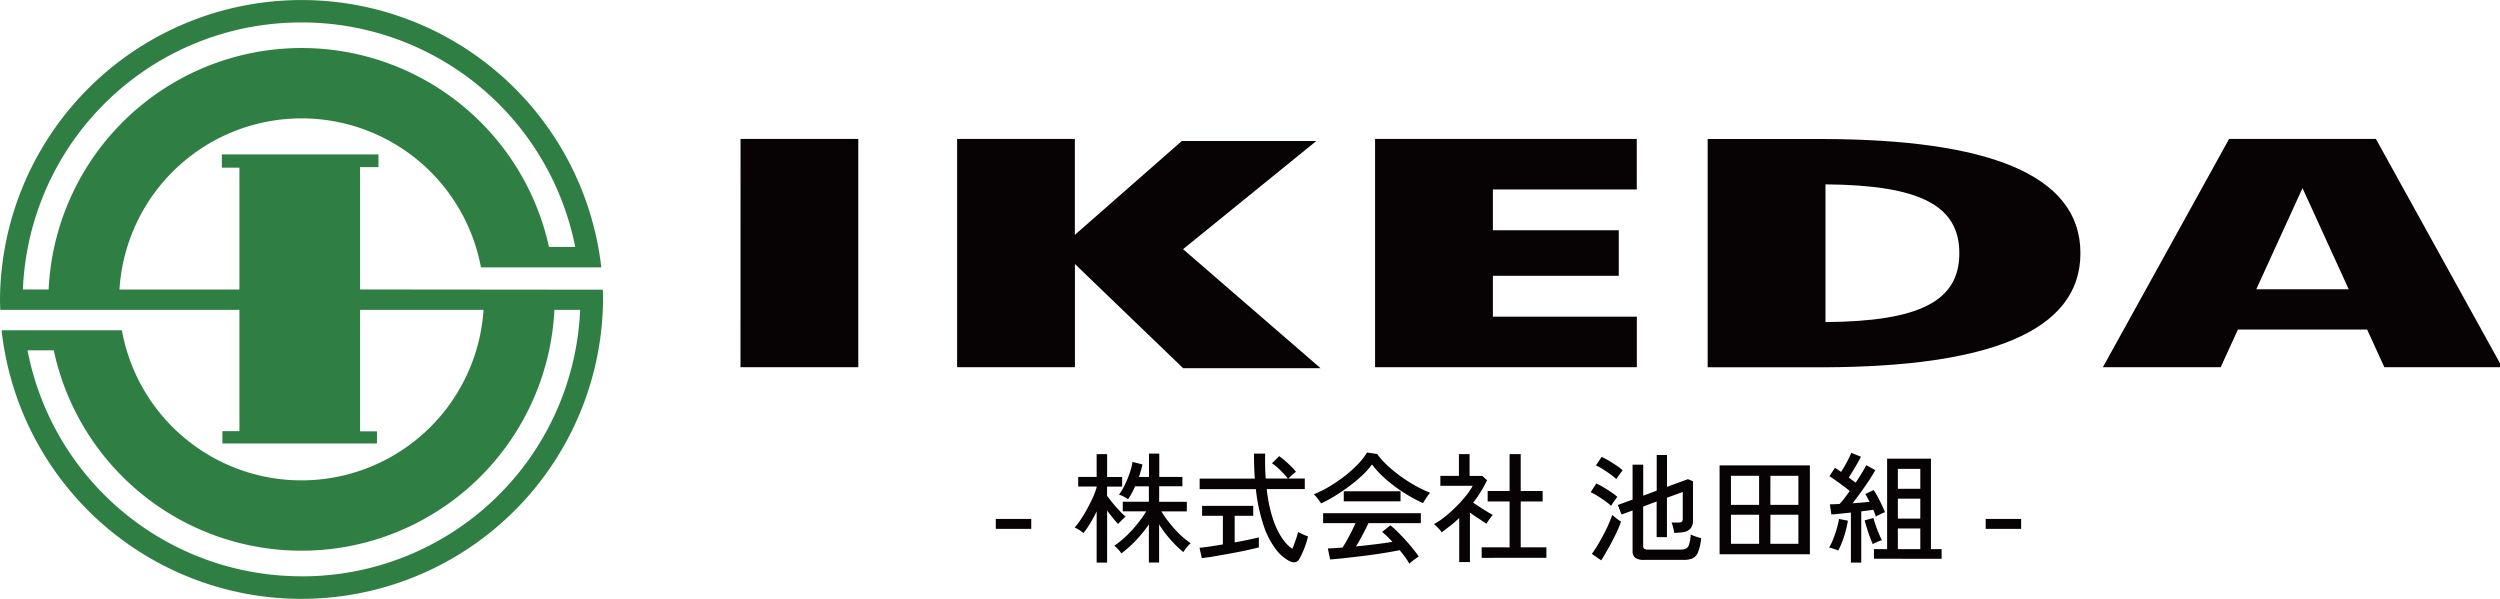
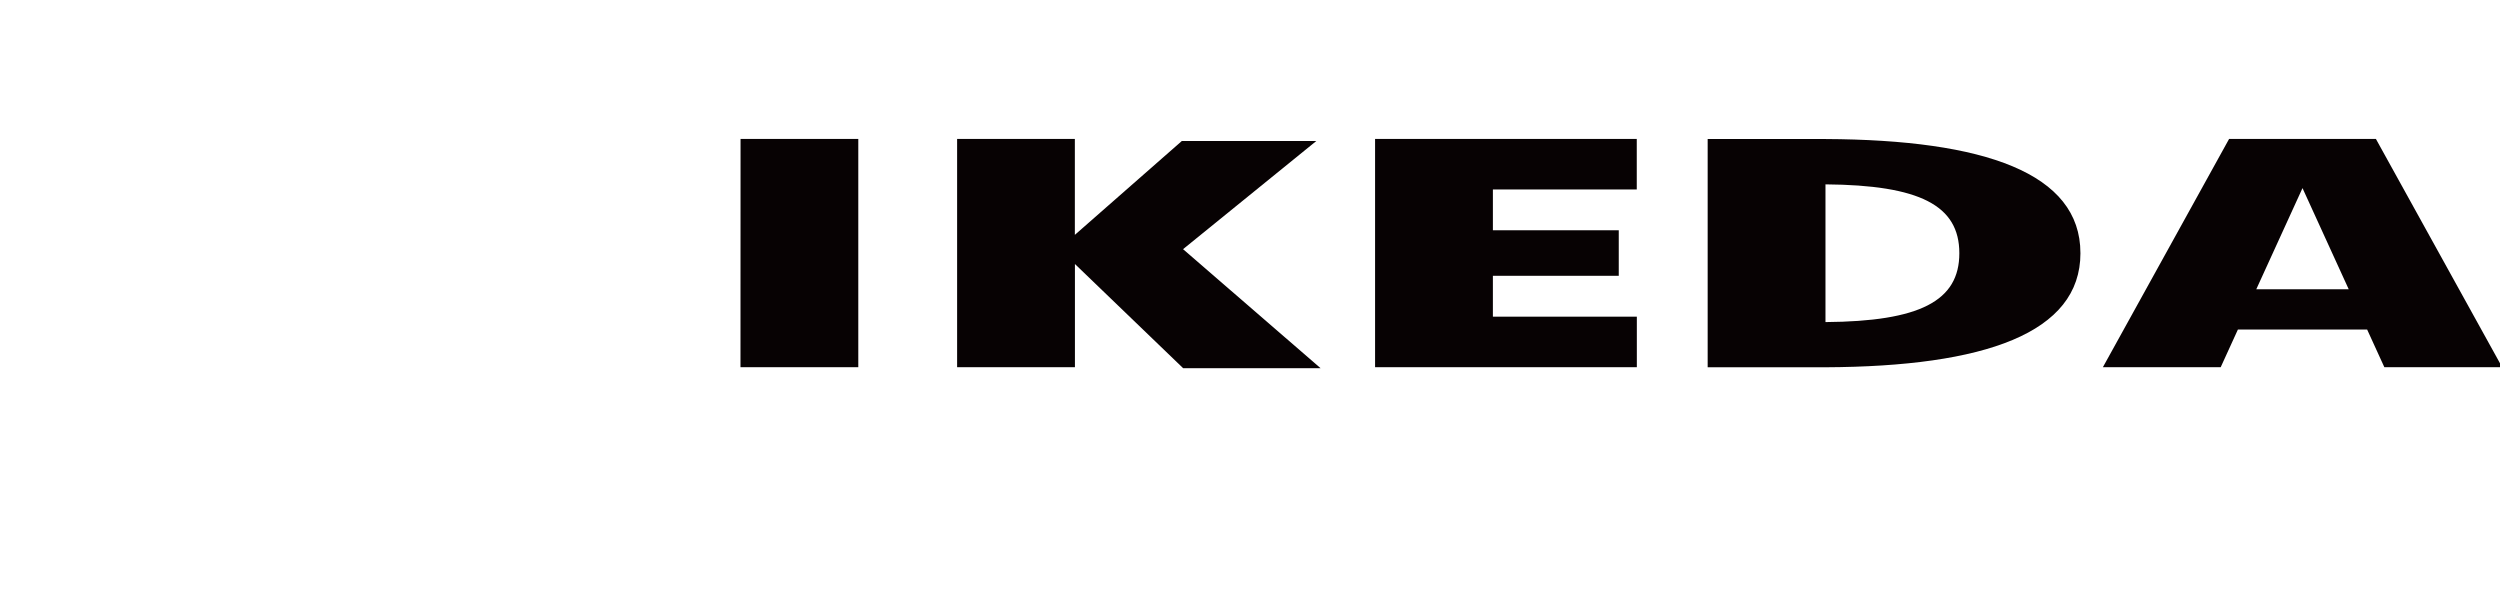
<svg xmlns="http://www.w3.org/2000/svg" width="167" height="40" viewBox="0 0 167 40">
  <defs>
    <clipPath id="a">
      <rect width="167" height="40" fill="none" />
    </clipPath>
  </defs>
  <g transform="translate(-24 -17)">
-     <path d="M.52-1.672v-.664H2.888v.664ZM10.744.576V-1.968A8.834,8.834,0,0,1,9.908-.932a7.888,7.888,0,0,1-1,.9A1.569,1.569,0,0,0,8.784-.2Q8.7-.3,8.6-.4a1.163,1.163,0,0,0-.168-.144,6.337,6.337,0,0,0,.8-.648A8.513,8.513,0,0,0,9.972-2a7.941,7.941,0,0,0,.6-.844H9v-.64h1.744V-4.512h-.92a5.468,5.468,0,0,1-.464.856,2.615,2.615,0,0,0-.3-.172,1.978,1.978,0,0,0-.312-.132,3.686,3.686,0,0,0,.38-.632,7.1,7.1,0,0,0,.332-.8,4.1,4.1,0,0,0,.192-.752l.664.168q-.04.192-.1.4t-.136.436h.672V-6.7h.688v1.56h1.544v.624H11.432V-3.48H13.28v.64h-1.7a7.311,7.311,0,0,0,.528.756,7.875,7.875,0,0,0,.68.756,5.223,5.223,0,0,0,.752.616,1.842,1.842,0,0,0-.268.28,2.893,2.893,0,0,0-.228.312,7.586,7.586,0,0,1-.888-.872,7.408,7.408,0,0,1-.728-.984V.576ZM7.256.584V-2.84q-.2.416-.428.792a6.191,6.191,0,0,1-.452.656q-.056-.048-.164-.124T5.988-1.66a1.525,1.525,0,0,0-.2-.1,5.5,5.5,0,0,0,.448-.6q.224-.34.424-.716T7.02-3.8a4.889,4.889,0,0,0,.236-.644V-4.5H6.024v-.64H7.256V-6.664h.7v1.528H8.96v.64H7.952v.616q.136.192.36.464t.464.528a4.53,4.53,0,0,0,.416.4,1.617,1.617,0,0,0-.16.14q-.1.1-.2.2a1.4,1.4,0,0,0-.14.156q-.144-.152-.344-.4t-.392-.5V.584ZM20.12.472a2.76,2.76,0,0,1-.9-.788,5.446,5.446,0,0,1-.8-1.548,11.447,11.447,0,0,1-.528-2.464H14.136v-.7h3.688q-.032-.384-.044-.8T17.768-6.7h.744q-.008.448,0,.868t.04.8h1.48a6.02,6.02,0,0,0-.516-.564,4.138,4.138,0,0,0-.548-.46l.48-.472a3.71,3.71,0,0,1,.4.312q.22.192.416.388a3.176,3.176,0,0,1,.308.348,1.212,1.212,0,0,0-.16.12q-.1.088-.2.18l-.152.148h1.1v.7H18.616a10.028,10.028,0,0,0,.4,1.944,5.3,5.3,0,0,0,.612,1.312,2.6,2.6,0,0,0,.7.736q.112-.264.224-.588a5.113,5.113,0,0,0,.16-.54,1.416,1.416,0,0,0,.188.1q.132.064.268.12t.208.08a4.781,4.781,0,0,1-.156.544q-.1.288-.212.54a3.885,3.885,0,0,1-.208.412Q20.584.712,20.12.472ZM14.28.28l-.152-.688q.256-.024.672-.084t.888-.14V-2.544H14.3v-.664h3.416v.664h-1.24V-.768q.5-.088.928-.18t.688-.156v.672q-.288.072-.68.16T16.576-.1q-.44.084-.872.16T14.9.2Q14.528.256,14.28.28ZM28.144.656a3.878,3.878,0,0,0-.276-.428Q27.7-.008,27.5-.248q-.36.072-.832.152t-.992.152q-.52.072-1.04.132T23.652.3q-.46.048-.8.072L22.7-.368q.184,0,.436-.016t.548-.04q.136-.208.292-.488t.308-.584q.152-.3.264-.56H22.384V-2.72h6.528v.664h-3.5q-.168.368-.392.788T24.584-.5q.648-.064,1.3-.144t1.128-.16a5.858,5.858,0,0,0-.688-.664l.552-.44a4.99,4.99,0,0,1,.464.412q.264.26.54.564t.512.6q.236.292.38.508-.064.04-.2.136T28.32.5A1.432,1.432,0,0,0,28.144.656Zm-5.9-4.024a1.473,1.473,0,0,0-.128-.2q-.088-.12-.184-.236a1.672,1.672,0,0,0-.168-.18A6.529,6.529,0,0,0,22.8-4.5,10.567,10.567,0,0,0,23.828-5.2,8.188,8.188,0,0,0,24.716-6a4.235,4.235,0,0,0,.6-.772l.68.1a5.089,5.089,0,0,0,.648.732,8.974,8.974,0,0,0,.872.724,10.067,10.067,0,0,0,1,.644,7.717,7.717,0,0,0,1.012.484q-.1.12-.232.316t-.24.38A9.851,9.851,0,0,1,27.8-4.076a10.01,10.01,0,0,1-1.212-.9,6.475,6.475,0,0,1-.94-1,5.015,5.015,0,0,1-.656.736,9.85,9.85,0,0,1-.88.732q-.48.356-.964.652A8.393,8.393,0,0,1,22.24-3.368Zm1.52-.144v-.672h3.792v.672ZM32.976.264v-.7H34.84V-3.5H33.376v-.7H34.84V-6.664h.744V-4.2h1.464v.7H35.584V-.44H37.3v.7Zm-1.5.28V-2.4q-.272.264-.572.5T30.3-1.44a.865.865,0,0,0-.14-.188q-.1-.108-.2-.208t-.168-.156a4.846,4.846,0,0,0,.74-.5,8.933,8.933,0,0,0,.736-.66,9.3,9.3,0,0,0,.648-.716,4.191,4.191,0,0,0,.46-.68H30.216v-.664h1.24V-6.664h.712v1.456h.848l.32.288a8.287,8.287,0,0,1-.928,1.5l.456.3q.248.16.48.3t.376.216a1.74,1.74,0,0,0-.136.164q-.088.116-.168.236t-.12.192q-.224-.152-.524-.348t-.58-.4V.544ZM43.824.4a.965.965,0,0,1-.592-.14.564.564,0,0,1-.176-.468V-2.9l-.736.272-.248-.64.984-.36V-5.96h.712v2.072l.9-.336V-6.608h.688V-4.48l1.4-.512.336.144v2.624a.823.823,0,0,1-.152.512.786.786,0,0,1-.512.264q-.1.016-.28.028l-.312.02a2.9,2.9,0,0,0-.08-.408,1.746,1.746,0,0,0-.1-.288h.472a.347.347,0,0,0,.216-.052.243.243,0,0,0,.064-.2V-4.136l-1.056.384V-1.12h-.688V-3.5l-.9.336V-.536a.247.247,0,0,0,.064.188.373.373,0,0,0,.248.06h2.176a.877.877,0,0,0,.368-.064.453.453,0,0,0,.212-.28,2.739,2.739,0,0,0,.108-.664,2.311,2.311,0,0,0,.332.136q.212.072.364.112a3.242,3.242,0,0,1-.216.956.736.736,0,0,1-.372.4A1.539,1.539,0,0,1,46.48.4ZM40.96.432,40.336,0q.168-.224.368-.556t.4-.708q.2-.376.352-.724T41.7-2.6q.064.056.176.148t.224.172a2.039,2.039,0,0,0,.184.12,5.75,5.75,0,0,1-.236.592q-.156.344-.352.72T41.3-.136Q41.112.2,40.96.432Zm.664-3.64a4.044,4.044,0,0,0-.392-.316q-.248-.18-.512-.344a3.821,3.821,0,0,0-.464-.252l.376-.584a4.458,4.458,0,0,1,.476.252q.26.156.512.324a3.636,3.636,0,0,1,.42.32q-.04.048-.132.172t-.172.244A1.9,1.9,0,0,0,41.624-3.208ZM41.968-5a4.044,4.044,0,0,0-.392-.316q-.248-.18-.508-.344a3.615,3.615,0,0,0-.46-.252l.384-.568a4.383,4.383,0,0,1,.468.248q.268.16.524.332a3.181,3.181,0,0,1,.408.316q-.04.048-.128.168l-.172.236Q42.008-5.064,41.968-5Zm6.9,5.024V-5.912H54.9V.024Zm.76-.7h1.88V-2.616h-1.88Zm0-2.6h1.88V-5.216h-1.88Zm2.632,2.6h1.872V-2.616H52.264Zm0-2.6h1.872V-5.216H52.264Zm6.92,3.6V-.32h.88V-6.36h2.928V-.32H63.7V.328ZM57.64.584V-2.76l-.724.076q-.348.036-.58.052l-.1-.68q.264,0,.648-.024a5.028,5.028,0,0,0,.328-.388q.176-.228.352-.476-.184-.152-.424-.332t-.488-.356q-.248-.176-.448-.3l.368-.56q.1.056.2.124t.212.148q.128-.192.264-.432t.248-.468q.112-.228.168-.372l.648.256q-.16.32-.388.7T57.5-5.1l.244.184.212.16q.232-.344.42-.656t.292-.512l.6.328q-.168.312-.424.7t-.544.784q-.288.4-.552.732l.612-.048q.3-.024.524-.048-.072-.152-.144-.284T58.6-4l.56-.264a4.676,4.676,0,0,1,.272.452q.144.268.272.54t.216.488a1.978,1.978,0,0,0-.312.132q-.2.1-.3.156-.032-.1-.076-.212t-.1-.244q-.16.032-.364.056t-.436.056V.584Zm3.136-.9h1.5V-1.7h-1.5Zm0-2.04h1.5V-3.688h-1.5Zm0-1.992h1.5V-5.68h-1.5ZM56.792-.224A1.479,1.479,0,0,0,56.608-.3l-.236-.076a1.066,1.066,0,0,0-.188-.044,3.87,3.87,0,0,0,.272-.564,7.278,7.278,0,0,0,.24-.7,5.991,5.991,0,0,0,.152-.652l.592.12a6.41,6.41,0,0,1-.148.684,7.252,7.252,0,0,1-.232.716A4.868,4.868,0,0,1,56.792-.224ZM59.1-.648q-.08-.184-.188-.472t-.2-.592q-.1-.3-.152-.528l.584-.16q.056.208.152.488t.208.548q.112.268.208.452A2.307,2.307,0,0,0,59.4-.8,2.509,2.509,0,0,0,59.1-.648Zm7.544-1.024v-.664h2.368v.664Z" transform="translate(90 54)" fill="#070203" />
    <g transform="translate(24 17)">
      <g clip-path="url(#a)">
-         <path d="M24.052,19.335V11.163h1.229v-.851H14.82V11.2h1.172v8.139H7.98a12.189,12.189,0,0,1,24.148-1.476h8.039A20.149,20.149,0,0,0,0,20c0,.234.01.466.018.7l15.974,0v8.1H14.856v.823H25.181v-.809H24.052V20.7H32.3A12.189,12.189,0,0,1,8.142,22.063H.106A20.15,20.15,0,0,0,40.284,20c0-.215-.007-.436-.015-.649l-16.217-.016M20.142,1.5A18.619,18.619,0,0,1,38.425,16.494H36.672A16.918,16.918,0,0,0,3.249,19.335H1.53A18.588,18.588,0,0,1,20.142,1.5m0,36.995A18.618,18.618,0,0,1,1.838,23.4H3.591a16.918,16.918,0,0,0,33.443-2.7h1.719A18.589,18.589,0,0,1,20.142,38.5" transform="translate(0)" fill="#2f7f44" />
        <path d="M143.883,36.16h7.865V51.407h-7.87Z" transform="translate(-94.414 -26.878)" fill="#070203" />
        <path d="M284.655,39.535V36.16H267.174l0,15.247h17.486V48.032h-9.616V45.3h8.408v-3.04h-8.408V39.535Z" transform="translate(-175.319 -26.878)" fill="#070203" />
        <path d="M210.239,51.472l-9.185-7.949,8.9-7.224H200.97l-7.144,6.268V36.16h-7.865l0,15.247h7.87V44.514l7.228,6.958Z" transform="translate(-122.026 -26.878)" fill="#070203" />
        <path d="M356.7,43.783c0-5.341-6.4-7.569-17.031-7.618v0H331.8l0,15.247h7.87v0c10.628-.049,17.031-2.277,17.031-7.619m-17.031,4.6v-9.2c6.29.049,8.942,1.4,8.942,4.6s-2.652,4.552-8.942,4.6" transform="translate(-217.728 -26.878)" fill="#070203" />
        <path d="M426.838,36.16H417.03L408.6,51.406h7.87l1.149-2.515h8.633l1.149,2.515h7.87ZM418.847,46.2l3.087-6.757,3.087,6.757Z" transform="translate(-268.127 -26.878)" fill="#070203" />
      </g>
    </g>
  </g>
</svg>